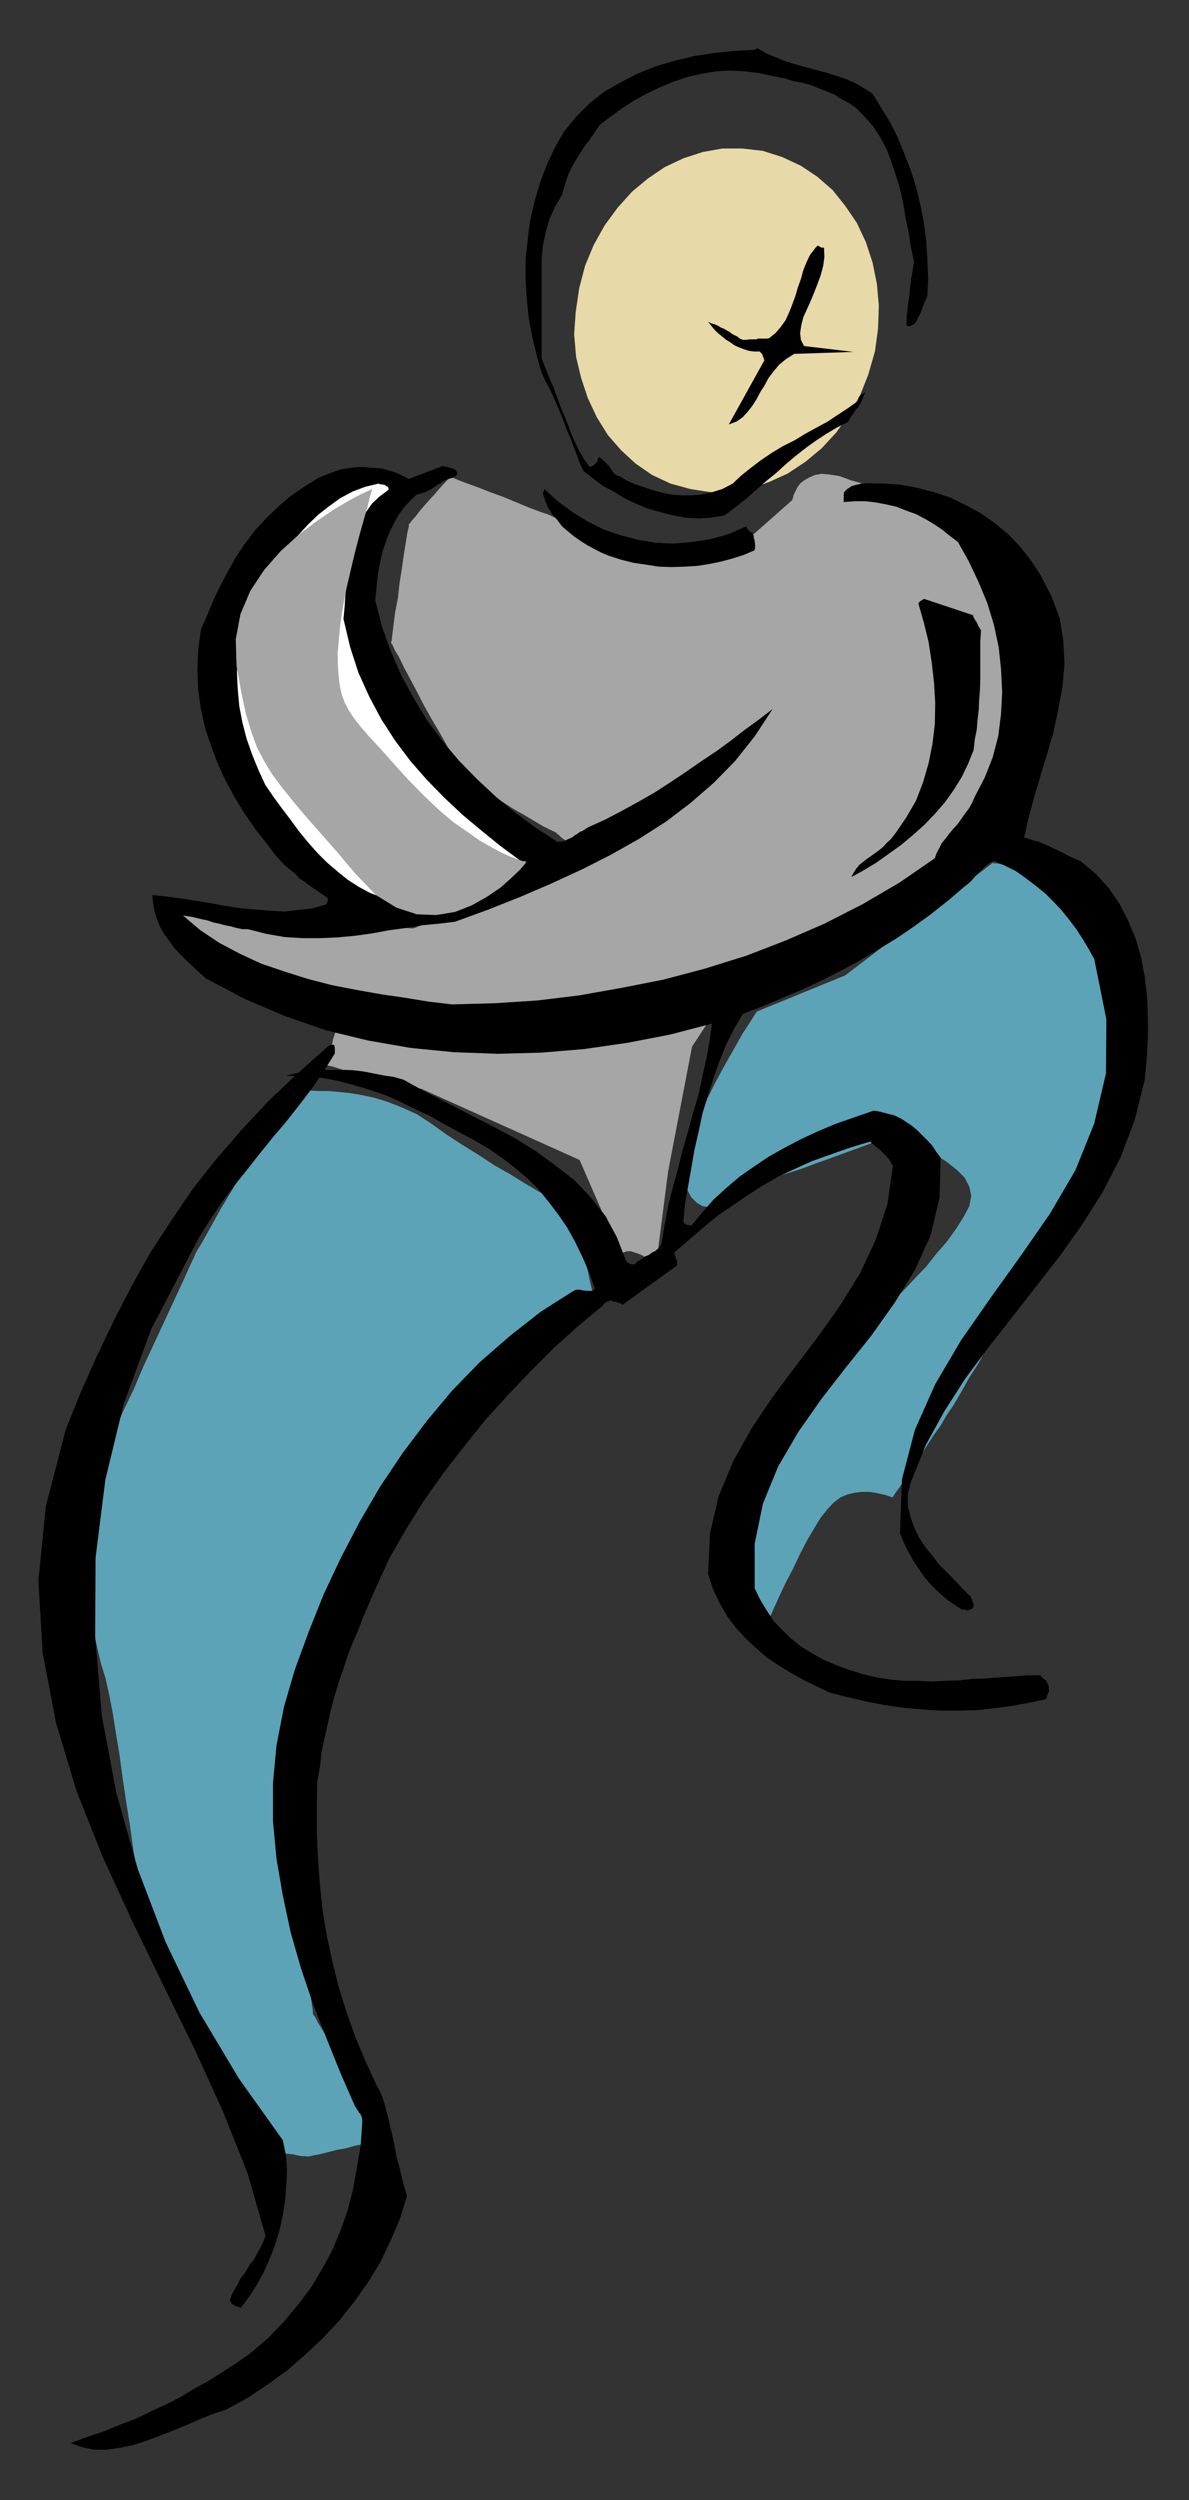
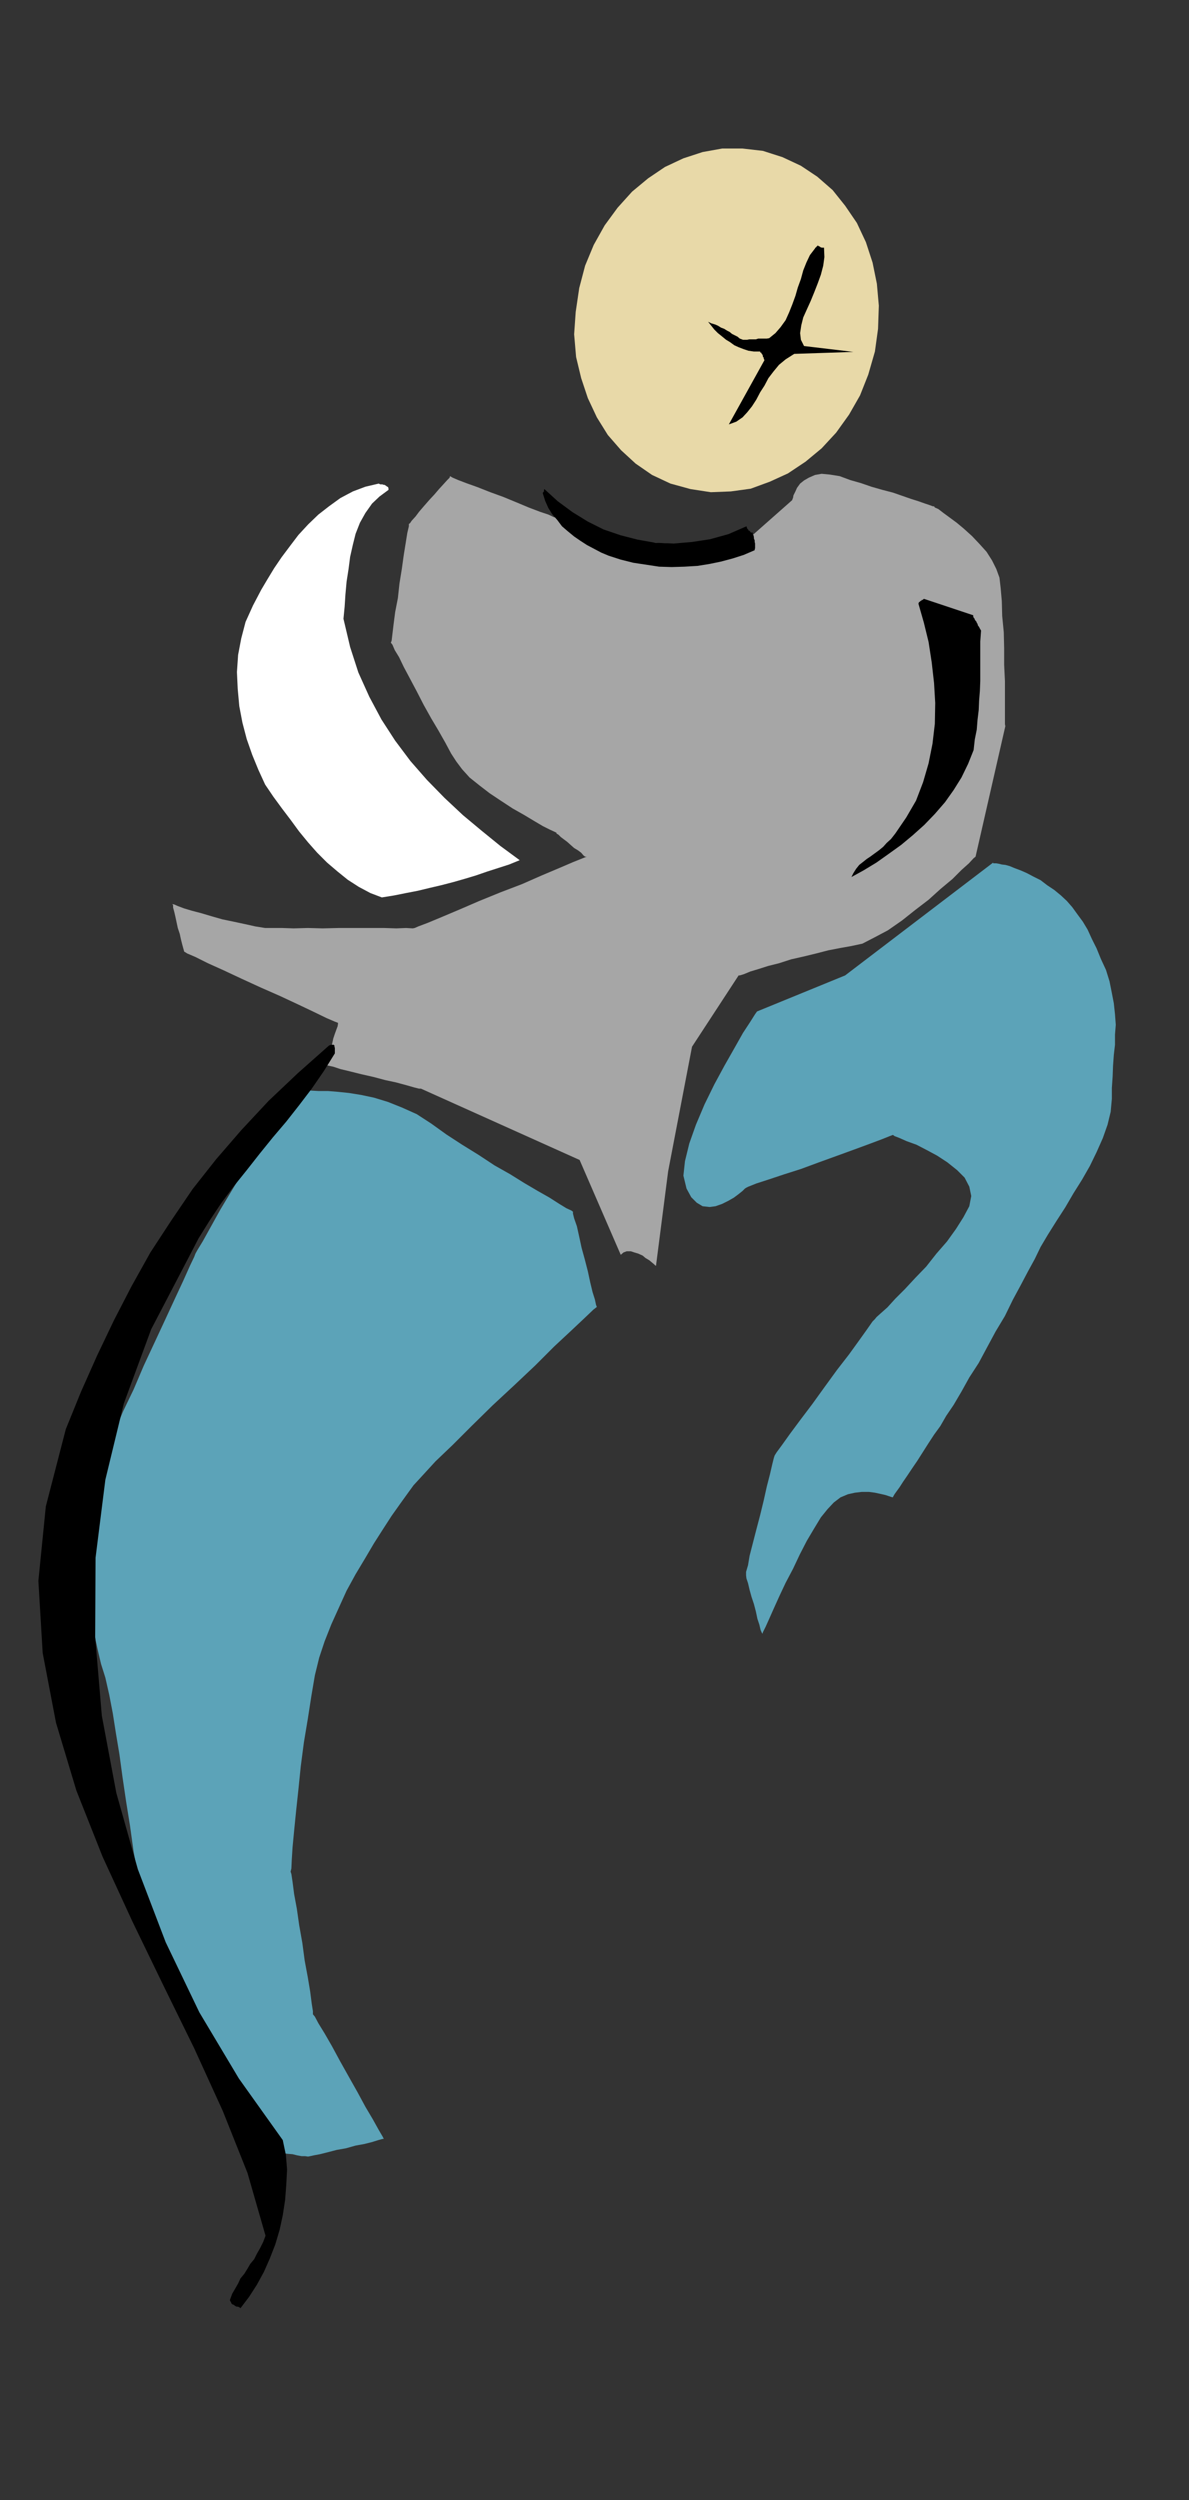
<svg xmlns="http://www.w3.org/2000/svg" xmlns:ns1="http://sodipodi.sourceforge.net/DTD/sodipodi-0.dtd" xmlns:ns2="http://www.inkscape.org/namespaces/inkscape" version="1.0" width="129.808mm" height="272.778mm" id="svg29" ns1:docname="CCM00757.WMF">
  <rect width="100%" height="100%" fill="#333333" stroke="none" />
  <ns1:namedview pagecolor="#ffffff" bordercolor="#666666" borderopacity="1" objecttolerance="10" gridtolerance="10" guidetolerance="10" ns2:pageopacity="0" ns2:pageshadow="2" ns2:window-width="640" ns2:window-height="480" id="namedview31" />
  <defs id="defs3">
    <pattern id="WMFhbasepattern" patternUnits="userSpaceOnUse" width="6" height="6" x="0" y="0" />
  </defs>
  <path style="fill:#e8d9a8;fill-rule:evenodd;fill-opacity:1;stroke:none;" d="  M 361.014,144.95   L 362.307,135.578   L 362.63,126.044   L 361.822,116.994   L 360.044,108.268   L 357.297,99.865   L 353.58,91.947   L 348.732,84.837   L 343.561,78.373   L 337.259,72.879   L 330.472,68.355   L 322.876,64.799   L 314.796,62.214   L 306.393,61.244   L 297.99,61.244   L 289.91,62.699   L 281.992,65.284   L 274.396,68.839   L 267.448,73.526   L 260.822,79.02   L 254.843,85.645   L 249.51,92.917   L 244.985,100.997   L 241.43,109.561   L 239.006,118.772   L 237.552,128.629   L 236.905,137.84   L 237.713,147.213   L 239.814,155.939   L 242.561,164.18   L 246.278,172.098   L 250.803,179.37   L 256.297,185.672   L 262.276,191.166   L 269.064,195.853   L 276.659,199.408   L 284.9,201.67   L 293.304,202.963   L 301.545,202.64   L 309.787,201.508   L 317.705,198.6   L 325.139,195.206   L 332.411,190.358   L 339.036,184.864   L 345.016,178.4   L 350.348,170.967   L 354.873,163.049   L 358.267,154.484   L 361.014,144.95   L 361.014,144.95  z " id="path5" />
  <path style="fill:#a6a6a6;fill-rule:evenodd;fill-opacity:1;stroke:none;" d="  M 256.136,517.426   L 239.168,478.32   L 173.72,448.91   L 172.912,448.91   L 170.973,448.425   L 167.579,447.455   L 163.377,446.324   L 158.853,445.355   L 154.005,444.062   L 148.995,442.931   L 144.47,441.8   L 140.43,440.83   L 137.521,439.86   L 135.259,439.376   L 134.451,439.053   L 134.774,438.891   L 134.936,437.921   L 135.259,436.629   L 135.744,434.851   L 136.229,432.75   L 137.037,430.488   L 137.521,428.226   L 138.168,426.287   L 138.814,424.509   L 139.299,423.216   L 139.461,422.247   L 139.461,421.762   L 138.168,421.277   L 134.774,419.823   L 129.441,417.237   L 122.977,414.167   L 115.705,410.773   L 107.625,407.218   L 99.869,403.663   L 92.273,400.108   L 85.81,397.2   L 80.638,394.614   L 77.245,393.16   L 75.952,392.352   L 75.952,392.19   L 75.629,391.059   L 75.144,389.281   L 74.659,387.342   L 74.174,385.08   L 73.366,382.656   L 72.882,380.394   L 72.397,378.131   L 71.912,376.031   L 71.427,374.253   L 71.427,373.284   L 71.104,372.799   L 71.912,372.96   L 73.366,373.607   L 75.952,374.576   L 79.184,375.546   L 82.901,376.515   L 87.264,377.808   L 91.789,379.101   L 96.475,380.07   L 101,381.04   L 105.363,382.01   L 109.403,382.656   L 112.635,382.656   L 116.352,382.656   L 121.2,382.818   L 127.017,382.656   L 133.158,382.818   L 139.784,382.656   L 146.248,382.656   L 152.873,382.656   L 158.529,382.656   L 163.539,382.818   L 167.579,382.656   L 170.326,382.818   L 171.134,382.656   L 172.589,382.01   L 176.467,380.555   L 182.285,378.131   L 189.557,375.061   L 197.798,371.506   L 206.525,367.951   L 215.413,364.557   L 223.493,361.002   L 230.765,357.932   L 236.421,355.508   L 240.461,353.892   L 242.077,353.246   L 241.43,353.246   L 240.784,352.761   L 239.814,351.63   L 238.521,350.66   L 236.905,349.691   L 235.451,348.398   L 233.997,347.105   L 232.704,346.136   L 231.411,345.166   L 230.441,344.196   L 229.633,343.712   L 229.633,343.389   L 228.987,343.065   L 226.886,342.096   L 223.977,340.641   L 220.422,338.541   L 216.382,336.117   L 211.534,333.37   L 206.848,330.299   L 202,327.067   L 197.798,323.836   L 193.758,320.604   L 190.688,317.21   L 188.264,313.978   L 186.163,310.746   L 183.739,306.222   L 180.992,301.374   L 177.921,296.203   L 174.851,290.709   L 171.942,285.053   L 169.195,279.882   L 166.609,275.034   L 164.67,270.994   L 162.893,268.085   L 161.923,265.823   L 161.277,265.015   L 161.6,264.207   L 161.923,261.46   L 162.408,257.42   L 163.054,252.411   L 164.185,246.593   L 164.832,240.614   L 165.801,234.635   L 166.609,228.818   L 167.417,223.809   L 168.064,219.769   L 168.71,217.022   L 168.71,216.052   L 169.195,215.729   L 169.841,214.759   L 171.457,212.982   L 172.912,211.043   L 174.851,208.78   L 177.113,206.195   L 179.214,203.932   L 181.153,201.67   L 182.931,199.731   L 184.547,197.953   L 185.517,196.984   L 185.678,196.337   L 186.809,196.984   L 189.072,197.953   L 192.465,199.246   L 196.99,200.862   L 202.323,202.963   L 207.656,204.902   L 213.15,207.164   L 218.16,209.265   L 222.846,211.043   L 226.24,212.174   L 228.664,213.305   L 229.633,213.466   L 230.118,213.79   L 231.734,214.274   L 234.481,215.244   L 237.552,216.214   L 241.269,217.345   L 245.309,218.476   L 249.025,219.769   L 252.742,220.738   L 256.136,221.869   L 258.56,222.839   L 260.337,223.324   L 261.145,223.324   L 304.777,225.748   L 326.916,206.195   L 326.916,206.033   L 327.24,205.225   L 327.401,204.256   L 328.209,202.64   L 328.856,201.185   L 330.148,199.408   L 331.764,198.115   L 333.704,196.984   L 336.289,195.853   L 339.036,195.368   L 342.43,195.691   L 346.47,196.337   L 350.833,197.953   L 355.358,199.246   L 359.56,200.7   L 364.084,201.993   L 368.448,203.124   L 372.164,204.417   L 375.881,205.71   L 378.952,206.679   L 381.699,207.649   L 383.638,208.295   L 384.931,208.78   L 385.416,208.78   L 385.739,209.265   L 387.193,209.911   L 389.294,211.527   L 391.718,213.305   L 394.788,215.567   L 397.697,217.991   L 401.091,221.061   L 404,224.132   L 407.07,227.525   L 409.332,231.08   L 411.11,234.635   L 412.403,238.19   L 412.888,242.392   L 413.372,247.886   L 413.534,254.027   L 414.18,260.652   L 414.342,267.439   L 414.342,274.226   L 414.665,280.851   L 414.665,286.83   L 414.665,292.163   L 414.665,295.88   L 414.665,298.627   L 414.827,299.435   L 402.545,353.246   L 401.737,353.892   L 399.798,355.993   L 396.728,358.74   L 393.011,362.457   L 388.163,366.497   L 383.153,371.021   L 377.659,375.223   L 372.164,379.586   L 366.347,383.626   L 360.852,386.534   L 355.843,389.12   L 351.318,390.089   L 346.793,390.897   L 341.784,391.867   L 336.774,393.16   L 331.441,394.452   L 326.432,395.584   L 321.422,397.2   L 316.897,398.331   L 312.857,399.623   L 309.625,400.593   L 306.878,401.724   L 305.262,402.209   L 304.777,402.209   L 285.547,431.619   L 275.689,483.006   L 270.68,521.951   L 270.356,521.789   L 269.872,521.304   L 268.902,520.496   L 267.933,519.688   L 266.317,518.719   L 265.185,517.749   L 263.408,516.941   L 261.792,516.456   L 260.337,515.972   L 258.56,515.972   L 257.267,516.456   L 256.136,517.426   L 256.136,517.426  z " id="path7" />
  <path style="fill:#5ca3b8;fill-rule:evenodd;fill-opacity:1;stroke:none;" d="  M 312.372,417.076   L 311.564,418.207   L 309.625,421.277   L 306.555,425.963   L 303,432.266   L 298.96,439.376   L 294.758,447.132   L 290.718,455.374   L 287.163,463.776   L 284.416,471.533   L 282.638,478.805   L 281.992,484.784   L 283.284,490.116   L 285.224,493.671   L 287.486,495.934   L 289.91,497.388   L 292.819,497.711   L 295.243,497.388   L 297.99,496.419   L 300.576,495.126   L 302.838,493.833   L 304.777,492.379   L 306.393,491.086   L 307.363,490.116   L 307.848,489.793   L 308.817,489.308   L 312.049,488.016   L 317.059,486.4   L 323.361,484.299   L 330.472,482.037   L 337.905,479.29   L 345.5,476.542   L 352.611,473.957   L 358.752,471.695   L 363.923,469.755   L 367.155,468.463   L 368.448,467.978   L 369.094,468.463   L 371.195,469.271   L 374.104,470.563   L 378.144,472.018   L 382.507,474.28   L 386.708,476.542   L 390.91,479.29   L 394.95,482.521   L 398.02,485.592   L 399.96,489.308   L 400.768,493.187   L 399.96,497.388   L 397.536,501.913   L 394.465,506.761   L 390.748,511.932   L 386.385,516.941   L 382.184,522.274   L 377.659,526.96   L 373.457,531.485   L 369.417,535.524   L 366.185,539.08   L 363.276,541.665   L 361.66,543.119   L 361.014,543.927   L 360.044,544.897   L 357.782,548.129   L 354.55,552.653   L 350.348,558.471   L 345.339,564.935   L 340.168,572.045   L 335.158,578.993   L 330.148,585.619   L 325.947,591.275   L 322.715,595.799   L 320.452,598.87   L 319.644,600.162   L 319.321,601.132   L 318.675,603.717   L 317.705,607.919   L 316.412,612.928   L 315.12,618.746   L 313.665,624.725   L 312.049,630.865   L 310.595,636.521   L 309.302,641.531   L 308.656,645.409   L 307.848,648.156   L 307.848,649.125   L 307.848,649.61   L 308.009,650.903   L 308.656,652.842   L 309.302,655.589   L 310.11,658.498   L 311.08,661.407   L 311.888,664.477   L 312.534,667.547   L 313.342,669.971   L 313.827,672.072   L 314.312,673.203   L 314.635,673.688   L 314.796,673.041   L 315.928,670.779   L 317.382,667.547   L 319.321,663.184   L 321.584,658.175   L 324.169,652.681   L 327.24,646.863   L 329.987,641.046   L 332.896,635.39   L 335.966,630.219   L 338.713,625.694   L 341.46,622.301   L 344.046,619.554   L 346.793,617.453   L 349.864,616.16   L 352.772,615.514   L 355.52,615.191   L 358.59,615.191   L 361.014,615.514   L 363.276,615.999   L 365.377,616.483   L 366.832,616.968   L 367.801,617.291   L 368.448,617.453   L 368.448,617.291   L 369.094,616.16   L 369.902,615.029   L 371.195,613.251   L 372.649,610.989   L 374.427,608.404   L 376.366,605.495   L 378.467,602.425   L 380.729,598.87   L 382.992,595.314   L 385.416,591.598   L 388.001,588.043   L 390.425,583.841   L 393.496,579.317   L 396.728,573.822   L 399.96,568.005   L 403.838,562.026   L 407.393,555.401   L 410.787,549.098   L 414.665,542.635   L 417.897,536.009   L 421.129,530.03   L 424.2,524.213   L 426.947,519.203   L 429.371,514.194   L 432.441,509.023   L 435.996,503.367   L 439.551,497.873   L 442.945,492.056   L 446.5,486.4   L 449.732,480.744   L 452.479,475.088   L 455.065,469.271   L 457.004,463.776   L 458.297,458.444   L 458.782,453.111   L 458.782,448.587   L 459.105,443.9   L 459.267,439.537   L 459.59,435.013   L 460.075,430.811   L 460.075,426.61   L 460.398,422.57   L 460.075,418.207   L 459.59,413.682   L 458.782,409.481   L 457.812,404.633   L 456.358,399.947   L 454.257,395.422   L 452.479,391.059   L 450.54,387.181   L 448.763,383.302   L 446.823,380.07   L 444.561,377   L 442.46,374.091   L 440.198,371.506   L 437.774,369.244   L 435.027,366.981   L 432.118,365.042   L 429.371,362.941   L 426.462,361.487   L 423.715,360.033   L 421.129,358.902   L 418.544,357.932   L 416.604,357.124   L 414.827,356.639   L 413.372,356.478   L 412.08,356.154   L 411.11,355.993   L 410.302,355.993   L 409.817,355.993   L 409.817,355.67   L 348.732,402.209   L 312.372,417.076   L 312.372,417.076  z " id="path9" />
  <path style="fill:#5ca3b8;fill-rule:evenodd;fill-opacity:1;stroke:none;" d="  M 124.432,448.91   L 126.209,449.395   L 128.472,449.718   L 131.381,449.879   L 135.259,449.879   L 139.299,450.203   L 143.985,450.687   L 148.995,451.495   L 154.328,452.626   L 160.145,454.404   L 165.801,456.666   L 171.942,459.413   L 177.921,463.292   L 184.224,467.816   L 190.688,472.018   L 197.475,476.219   L 204.101,480.582   L 210.403,484.137   L 216.382,487.854   L 221.877,491.086   L 226.725,493.833   L 230.765,496.419   L 233.673,498.196   L 235.774,499.166   L 236.421,499.65   L 236.421,500.458   L 236.905,502.398   L 238.037,505.629   L 239.006,509.993   L 239.976,514.517   L 241.269,519.203   L 242.561,524.213   L 243.531,528.737   L 244.501,532.777   L 245.47,535.848   L 245.955,538.11   L 246.278,538.918   L 244.824,540.049   L 241.269,543.443   L 235.774,548.614   L 228.664,555.239   L 220.907,562.996   L 212.342,571.075   L 203.293,579.478   L 194.728,587.881   L 186.809,595.799   L 179.699,602.586   L 174.366,608.404   L 170.649,612.443   L 168.064,615.999   L 165.155,620.038   L 161.6,625.048   L 158.045,630.542   L 154.328,636.359   L 150.611,642.662   L 146.733,649.125   L 143.016,655.912   L 139.784,663.023   L 136.713,669.81   L 133.966,676.758   L 131.704,683.545   L 129.926,690.817   L 128.472,699.381   L 127.017,708.754   L 125.401,718.45   L 124.109,728.307   L 123.139,737.841   L 122.169,746.89   L 121.361,754.97   L 120.715,761.757   L 120.392,766.928   L 120.23,770.483   L 119.907,771.776   L 120.23,772.745   L 120.715,775.977   L 121.361,780.987   L 122.493,787.127   L 123.462,793.914   L 124.755,801.186   L 125.725,808.458   L 127.017,815.406   L 127.987,821.224   L 128.633,826.233   L 129.118,829.303   L 129.118,830.596   L 129.926,831.566   L 131.381,834.313   L 133.966,838.514   L 137.037,843.847   L 140.269,849.826   L 143.985,856.451   L 147.541,862.754   L 150.773,868.733   L 153.843,873.904   L 156.267,878.267   L 157.883,881.014   L 158.368,881.983   L 157.883,881.983   L 156.105,882.468   L 153.52,883.276   L 150.288,884.084   L 146.733,884.73   L 142.693,885.862   L 138.976,886.508   L 135.259,887.477   L 132.027,888.285   L 129.441,888.77   L 127.987,889.093   L 127.179,889.255   L 127.017,889.255   L 125.886,889.093   L 124.432,889.093   L 122.654,888.77   L 120.715,888.285   L 118.614,888.124   L 116.352,887.801   L 114.413,887.477   L 112.797,887.316   L 111.342,886.993   L 110.534,886.831   L 110.049,886.831   L 109.403,885.862   L 107.141,882.953   L 103.747,878.751   L 99.545,872.934   L 94.859,866.147   L 89.203,857.906   L 83.709,848.856   L 78.214,839.322   L 73.205,828.819   L 68.357,817.992   L 64.317,807.165   L 61.408,796.177   L 59.146,785.027   L 57.045,774.2   L 55.106,763.373   L 53.651,752.869   L 52.035,742.85   L 50.581,732.993   L 49.288,723.459   L 47.834,714.733   L 46.541,706.492   L 45.086,698.897   L 43.47,691.786   L 41.693,686.131   L 40.238,679.99   L 38.784,673.203   L 37.814,666.254   L 37.006,658.498   L 36.522,650.58   L 36.198,642.662   L 36.522,634.582   L 37.006,626.987   L 37.814,619.715   L 38.784,613.251   L 40.238,607.434   L 41.693,602.586   L 43.955,597.415   L 47.349,590.305   L 50.742,582.064   L 55.106,573.014   L 59.307,563.157   L 63.832,553.461   L 68.195,544.089   L 72.235,535.363   L 75.629,528.091   L 78.376,521.951   L 80.154,518.234   L 80.638,516.941   L 81.446,515.487   L 83.709,511.77   L 86.941,505.953   L 90.981,498.681   L 95.829,490.601   L 100.838,482.36   L 106.009,473.472   L 111.181,465.716   L 115.705,458.767   L 119.584,453.111   L 122.654,449.879   L 124.432,448.91   L 124.432,448.91  z " id="path11" />
-   <path style="fill:#000000;fill-rule:evenodd;fill-opacity:1;stroke:none;" d="  M 311.403,20.523   L 303,21.007   L 294.758,21.815   L 286.516,23.108   L 278.436,25.047   L 270.68,27.309   L 263.084,30.38   L 256.136,33.935   L 249.349,37.813   L 243.208,42.661   L 237.713,48.155   L 232.704,54.296   L 228.987,60.76   L 225.432,68.355   L 222.685,75.788   L 220.422,83.544   L 218.645,91.463   L 217.675,99.381   L 216.867,107.299   L 216.867,115.217   L 217.352,123.297   L 218.16,131.053   L 219.614,138.81   L 221.392,146.405   L 223.493,153.676   L 225.109,157.232   L 226.886,160.463   L 228.502,164.019   L 229.957,167.25   L 231.411,170.805   L 232.704,174.037   L 233.997,177.592   L 235.451,180.824   L 236.744,184.379   L 238.037,187.611   L 239.168,190.843   L 240.784,194.237   L 244.501,197.145   L 248.541,200.216   L 253.065,202.64   L 257.59,205.387   L 262.276,207.649   L 267.448,209.75   L 272.457,211.204   L 277.628,212.497   L 282.961,213.466   L 288.294,213.79   L 293.465,213.466   L 298.96,212.497   L 303.323,209.265   L 307.848,205.71   L 311.888,202.155   L 316.089,198.438   L 320.452,194.883   L 324.331,191.328   L 328.371,187.935   L 332.734,184.541   L 336.774,181.632   L 340.976,178.885   L 345.339,176.3   L 349.864,174.037   L 350.348,173.229   L 350.833,172.26   L 351.318,171.613   L 352.126,170.482   L 352.611,169.836   L 353.257,168.705   L 354.065,168.058   L 354.55,167.089   L 355.358,165.796   L 355.843,164.503   L 356.328,163.211   L 357.136,161.756   L 356.489,162.079   L 356.328,162.241   L 355.843,162.564   L 355.52,162.564   L 355.358,162.726   L 355.035,163.049   L 354.873,163.211   L 354.55,163.534   L 354.227,164.019   L 354.227,164.18   L 354.065,164.826   L 354.065,165.311   L 350.025,168.22   L 345.824,170.967   L 341.46,173.876   L 336.936,176.3   L 332.249,178.885   L 327.724,181.632   L 322.876,184.056   L 318.352,186.803   L 313.827,189.874   L 309.787,192.944   L 305.747,196.176   L 302.353,199.408   L 297.99,201.67   L 293.788,202.963   L 289.425,203.932   L 285.224,204.256   L 281.184,204.256   L 277.144,203.932   L 273.104,203.124   L 269.387,202.155   L 265.67,200.862   L 262.115,199.731   L 258.56,198.115   L 255.651,196.337   L 254.52,196.176   L 254.035,195.691   L 253.389,195.206   L 252.742,194.398   L 252.257,193.59   L 251.773,192.944   L 251.288,192.136   L 250.48,191.328   L 249.833,190.682   L 249.025,189.874   L 248.056,189.066   L 247.086,188.419   L 246.763,188.904   L 246.763,189.389   L 246.601,189.712   L 246.601,190.197   L 246.278,190.358   L 245.955,190.843   L 245.793,191.166   L 245.309,191.328   L 244.985,191.974   L 244.501,192.136   L 243.693,192.459   L 243.208,192.459   L 241.269,189.712   L 239.168,186.319   L 237.552,182.925   L 235.936,179.37   L 234.481,175.492   L 233.027,171.775   L 231.411,168.058   L 229.957,164.019   L 228.502,159.979   L 226.725,155.939   L 225.109,151.899   L 223.493,147.859   L 223.493,142.365   L 223.493,136.386   L 223.493,130.568   L 223.493,124.589   L 223.493,118.772   L 223.493,112.793   L 223.493,106.976   L 223.977,101.481   L 225.109,95.987   L 226.725,90.331   L 228.987,85.322   L 231.896,80.313   L 232.704,77.404   L 233.673,74.334   L 234.643,71.586   L 235.936,69.001   L 237.229,66.577   L 238.683,64.315   L 239.976,62.214   L 241.43,59.952   L 243.046,58.012   L 244.501,55.912   L 245.955,53.649   L 247.571,51.387   L 252.096,47.994   L 256.782,44.6   L 261.792,41.368   L 267.125,38.46   L 272.619,35.874   L 278.113,33.612   L 283.931,31.673   L 289.748,30.38   L 295.566,29.41   L 301.222,29.087   L 307.04,29.41   L 312.857,30.057   L 316.574,30.865   L 320.452,31.673   L 323.846,32.319   L 327.401,33.45   L 330.956,34.096   L 334.512,35.066   L 337.744,36.359   L 340.976,37.652   L 344.208,38.944   L 346.955,40.722   L 350.025,42.338   L 352.772,44.115   L 356.812,48.155   L 360.368,52.195   L 363.276,56.72   L 365.862,61.568   L 367.801,66.739   L 369.579,72.071   L 371.356,77.889   L 372.649,83.544   L 373.619,89.685   L 374.912,95.664   L 375.881,101.966   L 377.174,107.945   L 376.689,110.531   L 376.366,112.955   L 375.881,115.217   L 375.72,117.479   L 375.396,119.742   L 375.235,121.842   L 374.912,124.105   L 374.588,126.044   L 374.427,128.306   L 374.104,130.407   L 374.104,132.346   L 374.104,134.285   L 375.235,134.608   L 375.881,134.285   L 376.851,133.8   L 377.659,133.154   L 378.467,131.861   L 378.952,130.568   L 379.76,129.276   L 380.244,127.821   L 380.891,126.367   L 381.376,124.751   L 382.022,123.62   L 382.668,122.004   L 382.992,114.571   L 382.668,106.976   L 382.184,99.381   L 381.214,91.947   L 379.76,84.352   L 377.982,77.081   L 375.72,69.97   L 373.134,63.345   L 370.387,56.558   L 367.155,50.256   L 363.6,44.439   L 360.044,38.621   L 356.489,36.359   L 353.096,34.42   L 349.217,32.642   L 345.339,31.349   L 341.299,30.057   L 336.936,28.925   L 332.734,27.794   L 328.694,26.663   L 324.331,25.37   L 320.452,23.754   L 316.412,22.138   L 312.534,19.876   L 312.372,20.038   L 312.372,20.038   L 312.372,20.038   L 312.049,20.038   L 312.049,20.361   L 311.888,20.361   L 311.564,20.361   L 311.564,20.523   L 311.403,20.523   L 311.403,20.523   L 311.403,20.523   L 311.403,20.523   L 311.403,20.523  z " id="path13" />
  <path style="fill:#000000;fill-rule:evenodd;fill-opacity:1;stroke:none;" d="  M 337.42,101.158   L 337.259,101.481   L 337.259,101.481   L 337.259,101.481   L 336.936,101.643   L 336.936,101.643   L 336.774,101.966   L 336.451,102.128   L 336.451,102.128   L 336.289,102.451   L 336.289,102.451   L 336.289,102.451   L 336.289,102.451   L 334.188,105.198   L 332.734,108.268   L 331.441,111.5   L 330.472,115.055   L 329.179,118.61   L 328.209,122.004   L 326.916,125.559   L 325.624,128.791   L 324.169,132.023   L 322.068,134.931   L 319.968,137.355   L 317.382,139.456   L 316.412,139.618   L 315.443,139.618   L 314.635,139.618   L 313.665,139.618   L 312.857,139.618   L 311.888,139.941   L 310.918,139.941   L 310.11,139.941   L 309.14,139.941   L 308.332,140.103   L 307.363,140.103   L 306.555,140.103   L 305.262,139.618   L 304.292,138.81   L 303.323,138.325   L 302.03,137.679   L 301.06,136.871   L 300.091,136.386   L 298.798,135.578   L 297.505,135.093   L 296.212,134.285   L 295.081,133.8   L 293.465,133.316   L 292.172,132.669   L 293.465,134.285   L 294.758,135.901   L 296.212,137.355   L 297.828,138.648   L 299.606,140.103   L 301.222,141.072   L 303,142.365   L 304.777,143.173   L 306.878,143.981   L 308.817,144.627   L 311.08,144.95   L 313.665,144.95   L 313.665,145.112   L 313.827,145.435   L 314.15,145.435   L 314.15,145.597   L 314.312,145.92   L 314.635,146.243   L 314.635,146.405   L 314.796,146.728   L 314.796,147.213   L 315.12,147.374   L 315.12,147.859   L 315.443,148.505   L 300.737,175.007   L 303.808,173.876   L 306.393,172.098   L 308.332,169.998   L 310.272,167.574   L 312.049,164.826   L 313.665,161.756   L 315.443,159.009   L 317.059,155.939   L 319.16,153.192   L 321.422,150.445   L 324.169,148.182   L 327.724,145.92   L 352.126,145.112   L 331.764,142.688   L 330.472,140.103   L 330.148,137.355   L 330.633,134.124   L 331.441,130.892   L 332.896,127.66   L 334.512,124.105   L 335.966,120.55   L 337.42,116.833   L 338.713,113.278   L 339.683,109.561   L 340.168,106.006   L 340.006,102.128   L 339.683,102.128   L 339.683,102.128   L 339.521,102.128   L 339.521,102.128   L 339.198,102.128   L 339.198,102.128   L 339.036,102.128   L 338.713,101.966   L 338.552,101.966   L 338.228,101.643   L 337.744,101.481   L 337.42,101.158   L 337.42,101.158  z " id="path15" />
-   <path style="fill:#000000;fill-rule:evenodd;fill-opacity:1;stroke:none;" d="  M 182.769,192.136   L 168.71,197.469   L 166.125,196.176   L 163.377,194.883   L 160.145,193.914   L 157.075,193.106   L 153.843,192.944   L 150.288,192.621   L 147.056,192.621   L 143.501,193.106   L 140.269,193.59   L 137.198,194.721   L 134.289,195.853   L 131.219,197.145   L 125.24,200.862   L 119.422,204.902   L 114.413,209.265   L 109.565,213.951   L 105.04,218.961   L 101,224.293   L 97.283,229.788   L 94.051,235.605   L 90.981,241.422   L 88.072,247.401   L 85.486,253.703   L 82.901,259.683   L 81.77,268.085   L 81.446,276.327   L 81.77,284.568   L 82.901,292.325   L 84.678,300.404   L 87.264,307.999   L 90.011,315.271   L 93.243,322.22   L 96.96,329.007   L 100.838,335.309   L 105.04,341.449   L 109.08,346.62   L 111.181,349.368   L 113.12,351.953   L 115.059,354.215   L 117.16,356.478   L 119.422,358.417   L 121.685,360.194   L 123.624,362.295   L 125.886,363.749   L 128.149,365.527   L 130.411,366.981   L 132.512,368.436   L 134.451,369.728   L 134.774,370.052   L 134.936,370.052   L 134.936,370.213   L 135.259,370.536   L 135.259,370.698   L 135.259,371.021   L 135.259,371.344   L 135.259,371.829   L 134.936,371.991   L 134.936,372.476   L 134.774,372.799   L 134.451,372.96   L 128.957,374.576   L 123.139,375.223   L 117.321,375.869   L 111.342,375.546   L 105.525,375.061   L 99.545,374.576   L 93.243,373.607   L 87.264,372.476   L 81.285,371.506   L 75.144,370.536   L 69.165,369.728   L 62.862,369.082   L 63.186,372.476   L 63.832,376.031   L 64.802,379.101   L 66.094,382.333   L 67.872,385.403   L 69.973,388.15   L 71.912,390.897   L 74.498,393.644   L 76.922,396.068   L 79.669,398.654   L 82.416,401.239   L 85.002,403.502   L 101,411.905   L 117.645,419.015   L 134.451,424.832   L 151.742,429.034   L 169.357,432.104   L 187.294,433.881   L 205.393,434.528   L 223.493,434.043   L 240.945,432.589   L 258.883,430.003   L 276.497,426.61   L 293.788,422.085   L 292.819,429.034   L 291.526,436.305   L 289.91,443.577   L 288.294,451.172   L 286.032,458.767   L 283.931,466.524   L 281.668,474.28   L 279.729,482.037   L 277.628,489.632   L 275.689,497.388   L 274.235,505.145   L 272.942,512.901   L 272.457,513.709   L 271.972,514.517   L 271.164,515.164   L 270.195,515.972   L 269.064,516.456   L 268.094,517.264   L 267.125,517.749   L 265.832,518.234   L 264.862,519.042   L 263.892,519.688   L 262.6,520.496   L 261.792,521.466   L 261.307,521.304   L 261.145,521.304   L 260.822,521.304   L 260.661,521.304   L 260.337,521.304   L 260.014,521.304   L 259.853,520.981   L 259.529,520.981   L 259.368,520.819   L 258.883,520.496   L 258.56,520.173   L 258.398,520.011   L 254.52,510.154   L 249.833,501.428   L 243.693,493.671   L 236.905,486.561   L 229.149,480.582   L 221.23,474.765   L 212.665,469.432   L 203.293,464.423   L 194.081,459.737   L 184.709,454.889   L 175.497,450.203   L 166.448,445.193   L 162.408,444.062   L 158.045,443.416   L 154.005,442.608   L 149.803,441.8   L 145.763,441.315   L 142.046,441.153   L 138.006,441.153   L 133.966,441.153   L 129.926,441.315   L 125.886,441.8   L 121.846,442.608   L 117.968,443.577   L 125.24,443.9   L 132.512,444.385   L 139.299,445.678   L 146.086,447.455   L 152.55,449.395   L 159.176,451.657   L 165.317,454.404   L 171.619,457.474   L 177.76,460.383   L 183.739,463.776   L 189.718,467.008   L 195.536,470.079   L 201.838,473.795   L 207.656,477.835   L 212.827,481.875   L 217.837,486.077   L 222.361,490.601   L 226.401,495.611   L 230.441,500.943   L 233.997,506.114   L 237.229,511.932   L 240.299,518.234   L 243.046,524.536   L 245.47,531.323   L 244.985,531.808   L 244.824,532.131   L 244.016,532.293   L 243.531,532.293   L 242.723,532.293   L 242.077,532.293   L 241.269,532.131   L 240.461,532.131   L 239.491,531.808   L 238.683,531.808   L 237.713,531.808   L 236.905,532.131   L 223.169,540.857   L 210.403,550.876   L 197.96,561.703   L 186.486,573.499   L 175.982,586.104   L 166.125,599.193   L 156.913,612.928   L 148.51,627.31   L 140.753,642.177   L 133.643,657.205   L 127.502,672.557   L 121.685,688.393   L 117.16,703.906   L 114.089,719.742   L 112.635,735.255   L 112.635,750.93   L 114.089,766.443   L 116.675,781.471   L 119.907,796.661   L 124.109,811.366   L 129.118,826.233   L 134.774,840.615   L 140.43,854.674   L 146.571,868.733   L 147.056,869.217   L 147.217,869.702   L 147.864,870.51   L 148.025,870.995   L 148.51,871.48   L 148.833,871.964   L 148.995,872.449   L 149.318,872.934   L 149.318,873.419   L 149.48,873.904   L 149.48,874.55   L 149.48,875.196   L 148.833,884.73   L 147.217,894.103   L 145.601,903.152   L 143.339,911.717   L 140.43,919.958   L 137.037,928.038   L 132.997,935.471   L 128.472,943.066   L 123.139,950.176   L 117.321,957.125   L 110.857,963.912   L 103.262,970.376   L 97.768,974.254   L 92.273,977.809   L 86.456,981.526   L 80.477,984.757   L 74.659,988.312   L 68.68,991.383   L 62.378,994.292   L 56.075,997.362   L 49.611,999.786   L 42.986,1002.533   L 36.198,1004.795   L 29.25,1007.381   L 33.936,1009.158   L 38.946,1010.128   L 43.955,1010.128   L 49.611,1009.32   L 55.106,1008.189   L 60.6,1006.411   L 66.094,1004.31   L 71.912,1002.048   L 77.406,999.786   L 82.901,997.362   L 88.234,995.261   L 93.243,993.645   L 102.131,988.797   L 110.373,983.303   L 118.453,977.486   L 125.886,971.022   L 133.158,964.235   L 139.945,956.963   L 146.248,949.045   L 152.065,940.804   L 157.075,932.562   L 161.277,923.675   L 165.155,914.625   L 167.902,905.414   L 166.609,901.051   L 165.64,897.173   L 164.67,893.133   L 163.539,889.093   L 162.893,885.215   L 162.085,881.337   L 161.115,877.459   L 160.307,873.742   L 159.337,870.025   L 158.368,866.47   L 157.075,862.915   L 155.297,859.683   L 150.773,849.826   L 146.571,839.807   L 143.016,829.788   L 139.784,819.446   L 137.198,809.104   L 134.936,798.6   L 133.158,788.097   L 132.027,777.27   L 131.219,766.766   L 130.734,755.939   L 130.734,745.274   L 130.896,734.771   L 132.027,728.468   L 132.673,722.489   L 133.966,716.51   L 135.259,710.693   L 136.552,704.876   L 138.168,699.058   L 139.784,693.564   L 141.723,688.07   L 143.501,682.576   L 145.601,677.243   L 147.864,672.072   L 149.803,666.901   L 155.136,654.62   L 160.792,642.338   L 167.579,630.542   L 174.851,618.907   L 182.769,607.757   L 191.334,596.607   L 200.061,585.78   L 209.272,575.6   L 218.968,565.419   L 228.502,555.885   L 238.521,546.836   L 248.864,538.272   L 249.025,537.787   L 249.349,537.625   L 249.51,537.302   L 249.995,537.14   L 250.318,536.817   L 250.48,536.656   L 251.126,536.656   L 251.288,536.332   L 251.611,536.332   L 251.773,536.332   L 251.773,536.332   L 252.096,536.332   L 252.257,536.332   L 252.581,536.332   L 252.742,536.656   L 253.389,536.656   L 253.55,536.656   L 254.035,536.817   L 254.358,536.817   L 254.843,537.14   L 255.328,537.302   L 255.813,537.302   L 256.297,537.625   L 256.782,538.11   L 279.406,521.789   L 279.406,521.304   L 279.406,520.819   L 279.406,520.173   L 279.244,519.688   L 279.244,519.527   L 278.921,519.042   L 278.76,518.557   L 278.76,517.911   L 278.436,517.749   L 278.436,517.264   L 278.113,516.779   L 278.436,516.295   L 284.254,511.285   L 289.91,506.437   L 295.728,501.59   L 301.868,497.388   L 308.009,493.187   L 314.312,489.147   L 320.937,485.269   L 327.886,482.037   L 334.996,478.805   L 342.753,476.058   L 350.51,473.311   L 359.075,470.725   L 359.883,471.533   L 360.529,472.018   L 361.337,472.826   L 362.307,473.472   L 363.276,474.28   L 364.084,475.088   L 365.054,476.058   L 365.862,477.027   L 366.67,477.835   L 367.316,478.805   L 367.801,479.774   L 368.448,480.744   L 366.185,496.419   L 361.337,511.285   L 354.873,525.021   L 346.793,538.11   L 337.744,550.876   L 328.209,563.48   L 318.675,576.246   L 310.11,589.012   L 302.515,602.586   L 296.536,616.968   L 292.98,632.32   L 292.172,649.125   L 294.273,655.428   L 297.02,661.245   L 300.252,666.739   L 303.808,671.426   L 308.009,675.95   L 312.372,679.99   L 316.897,683.868   L 321.907,687.1   L 326.593,690.009   L 331.926,692.918   L 336.936,695.342   L 342.268,697.927   L 349.864,699.866   L 357.62,701.644   L 365.054,703.098   L 372.972,704.229   L 380.406,704.876   L 388.001,705.36   L 395.435,705.36   L 403.03,705.199   L 410.302,704.391   L 417.574,703.421   L 424.684,702.128   L 431.633,700.674   L 431.633,700.351   L 431.633,700.189   L 431.956,699.866   L 431.956,699.705   L 432.118,699.381   L 432.118,699.058   L 432.118,698.897   L 432.441,698.412   L 432.441,698.089   L 432.764,697.604   L 432.764,697.442   L 432.926,697.119   L 432.764,696.634   L 432.764,696.311   L 432.764,696.149   L 432.764,695.826   L 432.764,695.665   L 432.764,695.18   L 432.441,694.857   L 432.441,694.534   L 432.118,694.049   L 432.118,693.887   L 431.956,693.564   L 431.956,693.402   L 431.633,693.079   L 431.472,692.918   L 431.472,692.918   L 431.148,692.594   L 430.987,692.594   L 430.664,692.271   L 430.502,692.11   L 430.179,691.786   L 429.856,691.625   L 429.694,691.302   L 429.371,691.14   L 429.371,690.817   L 423.876,690.817   L 418.059,691.302   L 412.564,691.625   L 407.07,692.11   L 401.252,692.271   L 395.758,692.918   L 389.94,693.079   L 384.446,693.402   L 378.628,693.079   L 373.134,693.079   L 367.64,692.594   L 362.307,691.786   L 356.004,690.332   L 350.348,688.555   L 345.016,686.615   L 339.683,684.353   L 335.158,681.768   L 330.633,679.02   L 326.593,675.789   L 322.876,672.233   L 319.321,668.517   L 316.412,664.154   L 313.665,659.629   L 311.403,654.943   L 311.403,636.521   L 314.796,620.038   L 321.099,604.687   L 329.502,590.305   L 339.036,576.731   L 349.217,563.642   L 359.56,550.714   L 369.094,537.302   L 377.497,523.728   L 383.961,509.508   L 387.678,493.833   L 388.163,477.35   L 386.385,475.088   L 384.769,472.503   L 382.668,470.24   L 380.729,468.301   L 378.628,466.2   L 376.366,464.261   L 373.942,462.645   L 371.68,461.191   L 368.932,459.898   L 366.347,459.252   L 363.276,458.444   L 360.529,457.959   L 352.611,460.706   L 344.692,463.453   L 337.42,466.524   L 330.472,469.755   L 323.684,473.311   L 317.059,477.027   L 311.08,481.067   L 305.262,485.107   L 299.768,489.793   L 294.435,494.641   L 289.748,499.974   L 285.224,505.468   L 284.739,505.145   L 284.254,505.145   L 283.931,505.145   L 283.769,505.145   L 283.446,504.983   L 282.961,504.983   L 282.961,504.66   L 282.638,504.498   L 282.476,504.498   L 282.153,504.175   L 281.992,503.852   L 281.992,503.852   L 282.638,496.58   L 283.931,489.147   L 285.224,481.875   L 286.516,474.28   L 288.294,466.524   L 289.91,458.929   L 292.172,451.657   L 294.435,444.385   L 297.02,437.275   L 299.768,430.488   L 303,424.024   L 306.555,418.045   L 315.12,414.813   L 323.361,411.258   L 331.764,407.703   L 339.683,403.986   L 347.601,399.947   L 355.035,395.907   L 362.63,391.382   L 370.064,386.857   L 377.174,382.01   L 384.284,376.839   L 391.233,371.344   L 398.02,365.527   L 399.313,364.557   L 400.606,363.426   L 401.576,362.295   L 402.545,361.164   L 403.515,360.194   L 404.484,359.225   L 405.616,358.255   L 406.262,357.447   L 407.393,356.639   L 408.04,355.993   L 409.009,355.508   L 410.302,355.023   L 414.665,356.962   L 419.19,359.225   L 423.068,361.972   L 427.108,365.042   L 431.148,368.274   L 434.704,371.829   L 437.935,375.223   L 441.168,379.262   L 444.238,383.302   L 446.823,387.342   L 449.247,391.382   L 451.51,395.422   L 456.519,420.308   L 456.358,442.608   L 451.51,463.292   L 443.753,482.521   L 433.249,500.458   L 421.129,517.911   L 408.848,535.04   L 396.566,552.653   L 385.9,570.752   L 377.497,589.659   L 372.164,610.02   L 371.356,632.32   L 372.649,635.39   L 374.104,638.622   L 375.72,641.531   L 377.497,644.601   L 379.436,647.348   L 381.214,650.095   L 383.476,652.681   L 385.739,655.104   L 388.163,657.367   L 390.748,659.629   L 393.819,661.73   L 396.728,663.669   L 397.051,663.669   L 397.212,663.669   L 397.697,663.669   L 398.02,663.669   L 398.505,663.992   L 398.828,663.992   L 399.313,663.992   L 399.798,663.992   L 399.96,663.669   L 400.606,663.669   L 400.768,663.507   L 401.252,663.184   L 401.576,662.699   L 401.737,662.376   L 401.737,662.215   L 401.737,661.73   L 401.737,661.407   L 401.576,660.922   L 401.252,660.437   L 401.252,659.952   L 401.091,659.629   L 400.768,659.144   L 400.768,658.983   L 400.768,658.66   L 397.536,655.428   L 394.465,652.196   L 391.233,648.802   L 387.678,645.409   L 384.769,641.531   L 381.699,637.814   L 379.113,633.774   L 377.174,629.734   L 375.72,625.533   L 374.588,621.008   L 374.588,616.16   L 375.72,611.474   L 382.022,595.799   L 389.779,581.741   L 398.505,568.167   L 408.04,555.401   L 417.897,542.796   L 427.593,530.353   L 437.451,517.749   L 446.5,504.983   L 455.065,491.409   L 462.337,477.35   L 468.155,461.999   L 472.356,445.193   L 473.164,436.79   L 473.649,428.226   L 473.649,419.823   L 473.326,411.258   L 472.356,402.855   L 470.902,394.937   L 468.639,387.181   L 465.569,379.747   L 462.014,372.799   L 457.489,366.173   L 452.318,360.518   L 446.015,355.185   L 444.076,354.377   L 441.976,353.407   L 440.036,352.438   L 438.259,351.468   L 436.158,350.499   L 434.38,349.691   L 432.441,348.721   L 430.664,347.913   L 428.724,347.105   L 426.624,346.62   L 424.684,345.974   L 422.584,345.328   L 424.361,337.571   L 426.624,329.007   L 429.209,320.28   L 431.956,311.231   L 434.704,301.859   L 436.643,292.648   L 438.42,283.114   L 439.228,273.58   L 438.743,264.207   L 437.289,254.996   L 433.896,245.947   L 429.209,236.898   L 425.169,230.757   L 420.644,225.101   L 415.796,220.092   L 410.302,215.567   L 404.484,211.527   L 398.505,208.295   L 392.203,205.225   L 385.416,202.963   L 378.628,201.185   L 371.68,199.893   L 364.892,199.408   L 357.782,199.246   L 356.328,199.408   L 355.358,199.408   L 354.227,199.731   L 353.257,199.893   L 352.288,200.216   L 351.48,200.377   L 350.833,200.862   L 350.348,201.185   L 349.54,201.67   L 349.056,202.155   L 348.571,202.64   L 348.248,203.124   L 348.248,203.771   L 348.086,203.932   L 348.086,204.256   L 348.086,204.417   L 348.248,204.74   L 348.086,204.902   L 348.248,205.225   L 348.086,205.387   L 348.086,206.033   L 348.248,206.195   L 348.086,206.679   L 348.248,207.003   L 352.611,206.679   L 357.136,206.679   L 361.337,207.164   L 365.539,207.972   L 369.902,208.942   L 373.942,210.558   L 377.982,212.012   L 381.699,213.951   L 385.254,216.052   L 388.648,218.314   L 392.041,221.061   L 395.273,223.485   L 399.798,231.565   L 403.838,240.13   L 407.393,248.694   L 410.14,257.743   L 412.08,266.793   L 413.049,276.004   L 413.534,285.376   L 413.049,294.425   L 411.918,303.475   L 409.656,312.201   L 406.262,320.765   L 402.222,328.522   L 401.091,331.107   L 399.798,333.37   L 398.344,335.309   L 396.728,337.571   L 395.273,339.672   L 393.496,341.611   L 391.718,343.712   L 390.264,345.651   L 388.648,347.59   L 387.516,349.852   L 386.385,351.953   L 385.739,353.892   L 371.195,363.911   L 356.004,372.799   L 340.168,380.878   L 324.169,387.827   L 307.848,394.129   L 290.718,399.462   L 273.588,403.986   L 256.297,407.38   L 239.006,410.45   L 221.715,412.551   L 204.101,413.682   L 186.486,414.167   L 176.952,413.036   L 167.094,411.42   L 157.075,409.965   L 147.056,408.188   L 137.037,406.249   L 127.017,403.663   L 117.321,400.593   L 107.787,397.361   L 99.061,393.321   L 90.496,388.797   L 82.739,383.626   L 75.467,377.485   L 77.406,377.808   L 79.507,378.131   L 81.446,378.616   L 83.547,379.101   L 85.81,379.586   L 88.072,380.394   L 90.496,380.878   L 92.758,381.525   L 95.344,382.01   L 97.606,382.656   L 100.03,383.141   L 102.293,383.141   L 109.888,385.08   L 117.321,386.373   L 124.755,386.857   L 132.027,386.857   L 139.299,386.534   L 146.248,385.888   L 153.358,384.918   L 160.307,383.626   L 167.417,382.656   L 174.205,381.525   L 181.153,380.878   L 187.779,380.07   L 201.515,375.061   L 214.928,369.728   L 227.694,364.234   L 240.299,358.417   L 252.096,352.438   L 263.569,345.974   L 274.72,338.864   L 284.739,331.269   L 294.435,322.866   L 303.323,313.817   L 311.403,303.636   L 318.836,292.325   L 313.18,296.688   L 307.363,300.889   L 301.545,305.414   L 295.566,309.777   L 289.264,313.978   L 282.961,318.341   L 276.659,322.543   L 270.195,326.744   L 263.408,330.623   L 256.621,334.339   L 249.833,337.894   L 242.723,341.126   L 241.43,341.934   L 240.461,342.581   L 239.168,343.065   L 238.198,343.873   L 237.229,344.358   L 236.259,345.166   L 235.289,345.651   L 234.158,346.136   L 233.189,346.62   L 232.219,346.944   L 230.926,347.105   L 229.957,347.105   L 221.23,341.449   L 212.665,335.147   L 204.585,328.522   L 196.829,321.25   L 189.233,313.493   L 182.446,305.414   L 176.144,296.849   L 170.649,287.8   L 165.64,278.589   L 161.277,268.57   L 157.56,258.228   L 154.813,247.401   L 155.297,243.361   L 155.621,239.16   L 156.267,234.797   L 157.075,230.757   L 158.045,226.879   L 159.337,223.001   L 160.792,219.284   L 162.569,215.729   L 164.347,212.497   L 166.609,209.427   L 169.195,206.518   L 171.942,203.932   L 173.881,203.448   L 175.497,202.963   L 176.952,202.155   L 178.245,201.508   L 179.376,200.7   L 180.507,199.893   L 181.638,199.408   L 182.769,198.6   L 183.901,197.953   L 185.193,197.469   L 186.809,196.984   L 187.941,196.337   L 188.425,195.853   L 188.749,195.206   L 188.425,194.721   L 188.264,194.237   L 187.779,193.59   L 187.294,193.429   L 186.486,193.106   L 185.678,192.944   L 185.032,192.621   L 184.224,192.459   L 183.416,192.459   L 182.769,192.136   L 182.769,192.136  z " id="path17" />
  <path style="fill:#ffffff;fill-rule:evenodd;fill-opacity:1;stroke:none;" d="  M 156.267,199.408   L 150.773,200.7   L 145.601,202.64   L 140.43,205.387   L 135.744,208.78   L 131.381,212.174   L 127.179,216.214   L 123.139,220.577   L 119.584,225.263   L 116.19,229.788   L 113.12,234.312   L 110.373,238.837   L 107.787,243.2   L 104.393,249.664   L 101.323,256.451   L 99.545,263.238   L 98.253,270.025   L 97.768,277.135   L 98.091,284.083   L 98.737,291.193   L 100.03,297.98   L 101.808,304.767   L 104.07,311.231   L 106.656,317.533   L 109.403,323.512   L 112.797,328.522   L 116.352,333.37   L 119.907,338.056   L 123.462,342.904   L 127.179,347.428   L 130.896,351.63   L 134.936,355.67   L 139.299,359.386   L 143.501,362.78   L 148.025,365.689   L 152.873,368.274   L 157.56,370.052   L 162.569,369.244   L 167.417,368.274   L 172.427,367.305   L 177.113,366.173   L 181.961,365.042   L 186.971,363.749   L 191.496,362.457   L 196.344,361.002   L 201.03,359.386   L 205.555,357.932   L 210.08,356.478   L 214.443,354.7   L 206.525,348.883   L 198.768,342.581   L 191.011,336.117   L 183.416,329.007   L 176.144,321.573   L 169.357,313.817   L 163.054,305.414   L 157.398,296.688   L 152.389,287.315   L 147.864,277.296   L 144.47,266.793   L 141.723,255.158   L 142.208,250.148   L 142.531,245.139   L 143.016,239.806   L 143.824,234.635   L 144.47,229.626   L 145.601,224.616   L 146.733,220.092   L 148.51,215.567   L 150.773,211.527   L 153.52,207.649   L 156.59,204.74   L 160.307,201.993   L 160.307,201.67   L 160.307,201.508   L 160.145,200.862   L 159.822,200.7   L 159.337,200.377   L 159.176,200.216   L 158.529,199.893   L 158.045,199.893   L 157.883,199.731   L 157.398,199.731   L 156.913,199.731   L 156.267,199.408   L 156.267,199.408  z " id="path19" />
-   <path style="fill:#000000;fill-rule:evenodd;fill-opacity:1;stroke:none;" d="  M 224.462,202.64   L 224.139,202.963   L 224.139,202.963   L 224.139,202.963   L 224.139,202.963   L 224.139,203.124   L 223.977,203.124   L 223.977,203.124   L 223.977,203.448   L 223.977,203.448   L 223.977,203.448   L 223.977,203.448   L 223.977,203.448   L 224.947,206.518   L 226.24,209.427   L 227.856,212.012   L 229.957,214.436   L 231.896,217.022   L 234.158,218.961   L 236.905,221.223   L 239.491,223.001   L 242.238,224.778   L 245.309,226.394   L 248.056,227.848   L 251.126,229.141   L 256.136,230.757   L 261.307,232.05   L 266.64,232.858   L 271.972,233.666   L 277.144,233.827   L 282.476,233.666   L 287.809,233.343   L 292.819,232.535   L 297.505,231.565   L 302.353,230.272   L 306.878,228.818   L 311.403,226.879   L 311.403,226.556   L 311.564,226.071   L 311.564,225.263   L 311.564,224.778   L 311.564,224.132   L 311.403,223.485   L 311.403,222.839   L 311.08,222.031   L 311.08,221.546   L 310.918,220.738   L 310.595,220.253   L 310.595,219.607   L 310.11,219.607   L 309.787,219.607   L 309.625,219.284   L 309.625,219.284   L 309.302,218.961   L 309.14,218.799   L 308.817,218.799   L 308.817,218.476   L 308.656,218.314   L 308.332,217.991   L 308.009,217.506   L 308.009,217.022   L 300.576,220.253   L 292.98,222.354   L 285.547,223.485   L 277.952,224.132   L 270.356,223.809   L 263.084,222.516   L 256.136,220.738   L 249.025,218.314   L 242.561,215.082   L 236.259,211.204   L 230.118,206.679   L 224.624,201.67   L 224.462,201.993   L 224.462,201.993   L 224.462,201.993   L 224.462,202.155   L 224.462,202.155   L 224.462,202.155   L 224.462,202.478   L 224.462,202.478   L 224.462,202.64   L 224.462,202.64   L 224.462,202.64   L 224.462,202.64   L 224.462,202.64  z " id="path21" />
+   <path style="fill:#000000;fill-rule:evenodd;fill-opacity:1;stroke:none;" d="  M 224.462,202.64   L 224.139,202.963   L 224.139,202.963   L 224.139,202.963   L 224.139,202.963   L 224.139,203.124   L 223.977,203.124   L 223.977,203.124   L 223.977,203.448   L 223.977,203.448   L 223.977,203.448   L 223.977,203.448   L 223.977,203.448   L 224.947,206.518   L 226.24,209.427   L 227.856,212.012   L 229.957,214.436   L 231.896,217.022   L 234.158,218.961   L 236.905,221.223   L 239.491,223.001   L 242.238,224.778   L 245.309,226.394   L 248.056,227.848   L 251.126,229.141   L 256.136,230.757   L 261.307,232.05   L 266.64,232.858   L 271.972,233.666   L 277.144,233.827   L 282.476,233.666   L 287.809,233.343   L 292.819,232.535   L 297.505,231.565   L 302.353,230.272   L 306.878,228.818   L 311.403,226.879   L 311.403,226.556   L 311.564,226.071   L 311.564,225.263   L 311.564,224.778   L 311.564,224.132   L 311.403,223.485   L 311.403,222.839   L 311.08,222.031   L 311.08,221.546   L 310.918,220.738   L 310.595,220.253   L 310.595,219.607   L 310.11,219.607   L 309.787,219.607   L 309.625,219.284   L 309.625,219.284   L 309.302,218.961   L 309.14,218.799   L 308.817,218.799   L 308.817,218.476   L 308.656,218.314   L 308.332,217.991   L 308.009,217.022   L 300.576,220.253   L 292.98,222.354   L 285.547,223.485   L 277.952,224.132   L 270.356,223.809   L 263.084,222.516   L 256.136,220.738   L 249.025,218.314   L 242.561,215.082   L 236.259,211.204   L 230.118,206.679   L 224.624,201.67   L 224.462,201.993   L 224.462,201.993   L 224.462,201.993   L 224.462,202.155   L 224.462,202.155   L 224.462,202.155   L 224.462,202.478   L 224.462,202.478   L 224.462,202.64   L 224.462,202.64   L 224.462,202.64   L 224.462,202.64   L 224.462,202.64  z " id="path21" />
  <path style="fill:#000000;fill-rule:evenodd;fill-opacity:1;stroke:none;" d="  M 379.921,247.725   L 379.76,247.886   L 379.76,247.886   L 379.76,247.886   L 379.436,248.209   L 379.436,248.209   L 379.113,248.371   L 379.113,248.694   L 379.113,248.694   L 378.952,248.856   L 378.952,248.856   L 378.952,248.856   L 378.952,248.856   L 381.214,256.774   L 383.153,264.692   L 384.446,273.095   L 385.416,281.659   L 385.9,289.901   L 385.739,298.465   L 384.769,306.707   L 383.153,314.786   L 380.891,322.543   L 377.982,330.138   L 373.942,337.086   L 369.417,343.712   L 367.64,345.974   L 365.862,347.59   L 364.408,349.206   L 362.63,350.66   L 360.852,351.953   L 359.075,353.246   L 357.62,354.215   L 356.004,355.508   L 354.55,356.639   L 353.257,358.255   L 352.126,360.033   L 351.318,361.649   L 356.328,358.902   L 361.66,355.67   L 366.67,352.115   L 371.841,348.398   L 376.689,344.358   L 381.376,340.157   L 385.739,335.632   L 389.94,330.784   L 393.496,325.775   L 396.728,320.604   L 399.475,314.948   L 401.737,309.292   L 402.222,304.929   L 403.03,300.889   L 403.353,296.849   L 403.838,292.809   L 404,288.931   L 404.323,284.891   L 404.484,280.851   L 404.484,276.812   L 404.484,272.772   L 404.484,268.732   L 404.484,264.53   L 404.808,260.006   L 404.323,259.198   L 404,258.551   L 403.515,257.905   L 403.353,257.259   L 403.03,256.774   L 402.868,256.289   L 402.545,255.966   L 402.222,255.481   L 402.06,254.996   L 401.737,254.673   L 401.576,254.188   L 401.576,253.703   L 381.214,246.917   L 380.891,247.24   L 380.891,247.24   L 380.891,247.24   L 380.729,247.24   L 380.729,247.401   L 380.406,247.401   L 380.244,247.401   L 380.244,247.725   L 379.921,247.725   L 379.921,247.725   L 379.921,247.725   L 379.921,247.725   L 379.921,247.725  z " id="path23" />
  <path style="fill:#000000;fill-rule:evenodd;fill-opacity:1;stroke:none;" d="  M 135.744,431.134   L 122.977,442.446   L 110.857,453.919   L 99.545,466.039   L 89.203,477.997   L 79.507,490.278   L 70.619,503.367   L 62.054,516.456   L 54.298,530.353   L 47.026,544.412   L 40.077,558.956   L 33.451,573.822   L 27.149,589.335   L 18.907,621.17   L 15.837,651.873   L 17.614,681.606   L 23.109,710.37   L 31.512,738.326   L 42.339,765.635   L 54.621,792.298   L 67.387,818.638   L 80.154,844.655   L 91.95,870.51   L 102.131,896.042   L 109.565,921.897   L 108.595,924.483   L 107.302,927.068   L 106.009,929.33   L 104.878,931.593   L 103.262,933.532   L 102.131,935.471   L 100.838,937.572   L 99.222,939.511   L 98.253,941.612   L 96.96,943.874   L 95.829,945.813   L 94.859,948.399   L 95.021,948.883   L 95.344,949.368   L 95.505,949.853   L 95.829,950.176   L 96.313,950.338   L 96.798,950.661   L 96.96,950.823   L 97.606,951.146   L 98.091,951.146   L 98.576,951.307   L 99.061,951.631   L 99.222,951.792   L 102.777,947.106   L 106.009,942.096   L 108.918,936.764   L 111.342,931.27   L 113.605,925.452   L 115.382,919.473   L 116.675,913.494   L 117.645,907.192   L 118.129,900.89   L 118.453,894.588   L 117.968,888.609   L 116.675,882.468   L 98.576,857.098   L 82.254,829.788   L 68.357,800.863   L 56.883,770.806   L 47.995,739.295   L 42.016,707.461   L 39.269,674.981   L 39.43,642.338   L 43.47,610.181   L 51.066,578.832   L 62.378,548.129   L 77.73,518.719   L 81.931,510.639   L 86.456,503.367   L 91.304,496.095   L 96.475,489.147   L 101.808,482.521   L 107.141,475.734   L 112.635,468.947   L 118.129,462.484   L 123.462,455.697   L 128.633,448.91   L 133.643,441.638   L 138.168,434.366   L 138.168,434.043   L 138.168,433.558   L 138.168,433.074   L 138.168,432.266   L 138.168,432.104   L 138.006,431.619   L 138.006,431.134   L 137.683,430.811   L 137.198,430.811   L 137.037,430.811   L 136.552,430.811   L 135.744,431.134   L 135.744,431.134  z " id="path25" />
-   <path style="fill:#a6a6a6;fill-rule:evenodd;fill-opacity:1;stroke:none;" d="  M 153.52,201.508   L 152.55,202.155   L 148.995,203.771   L 143.824,206.518   L 137.521,210.235   L 130.411,215.082   L 122.977,220.738   L 115.705,227.364   L 108.918,235.12   L 103.262,243.685   L 99.222,253.219   L 97.283,263.561   L 97.606,274.549   L 99.545,285.376   L 101.485,294.425   L 103.747,301.859   L 106.009,308.161   L 109.08,313.978   L 112.312,319.311   L 116.19,324.482   L 120.715,330.138   L 125.725,336.117   L 131.704,342.904   L 138.814,350.983   L 146.571,360.194   L 155.136,369.082   L 163.539,374.253   L 171.942,377   L 180.022,377.323   L 187.779,376.031   L 194.728,373.284   L 201.03,369.728   L 206.525,366.012   L 211.049,361.972   L 214.443,358.74   L 216.705,356.154   L 217.19,355.185   L 216.867,355.185   L 215.413,355.023   L 213.312,354.215   L 210.565,353.246   L 207.009,351.63   L 202.808,349.368   L 197.96,346.62   L 192.95,343.065   L 187.294,339.187   L 181.153,334.016   L 174.851,328.037   L 168.064,321.088   L 162.085,314.463   L 156.913,308.646   L 152.55,303.959   L 148.995,299.92   L 146.086,296.203   L 143.824,292.809   L 142.208,289.577   L 141.077,286.669   L 140.269,283.114   L 139.784,279.397   L 139.461,275.034   L 139.299,269.701   L 139.784,264.046   L 140.43,257.259   L 141.561,249.987   L 143.016,242.392   L 144.793,234.797   L 146.571,227.364   L 148.349,220.577   L 150.126,214.274   L 151.581,209.265   L 152.55,205.225   L 153.358,202.478   L 153.52,201.508   L 153.52,201.508  z " id="path27" />
</svg>